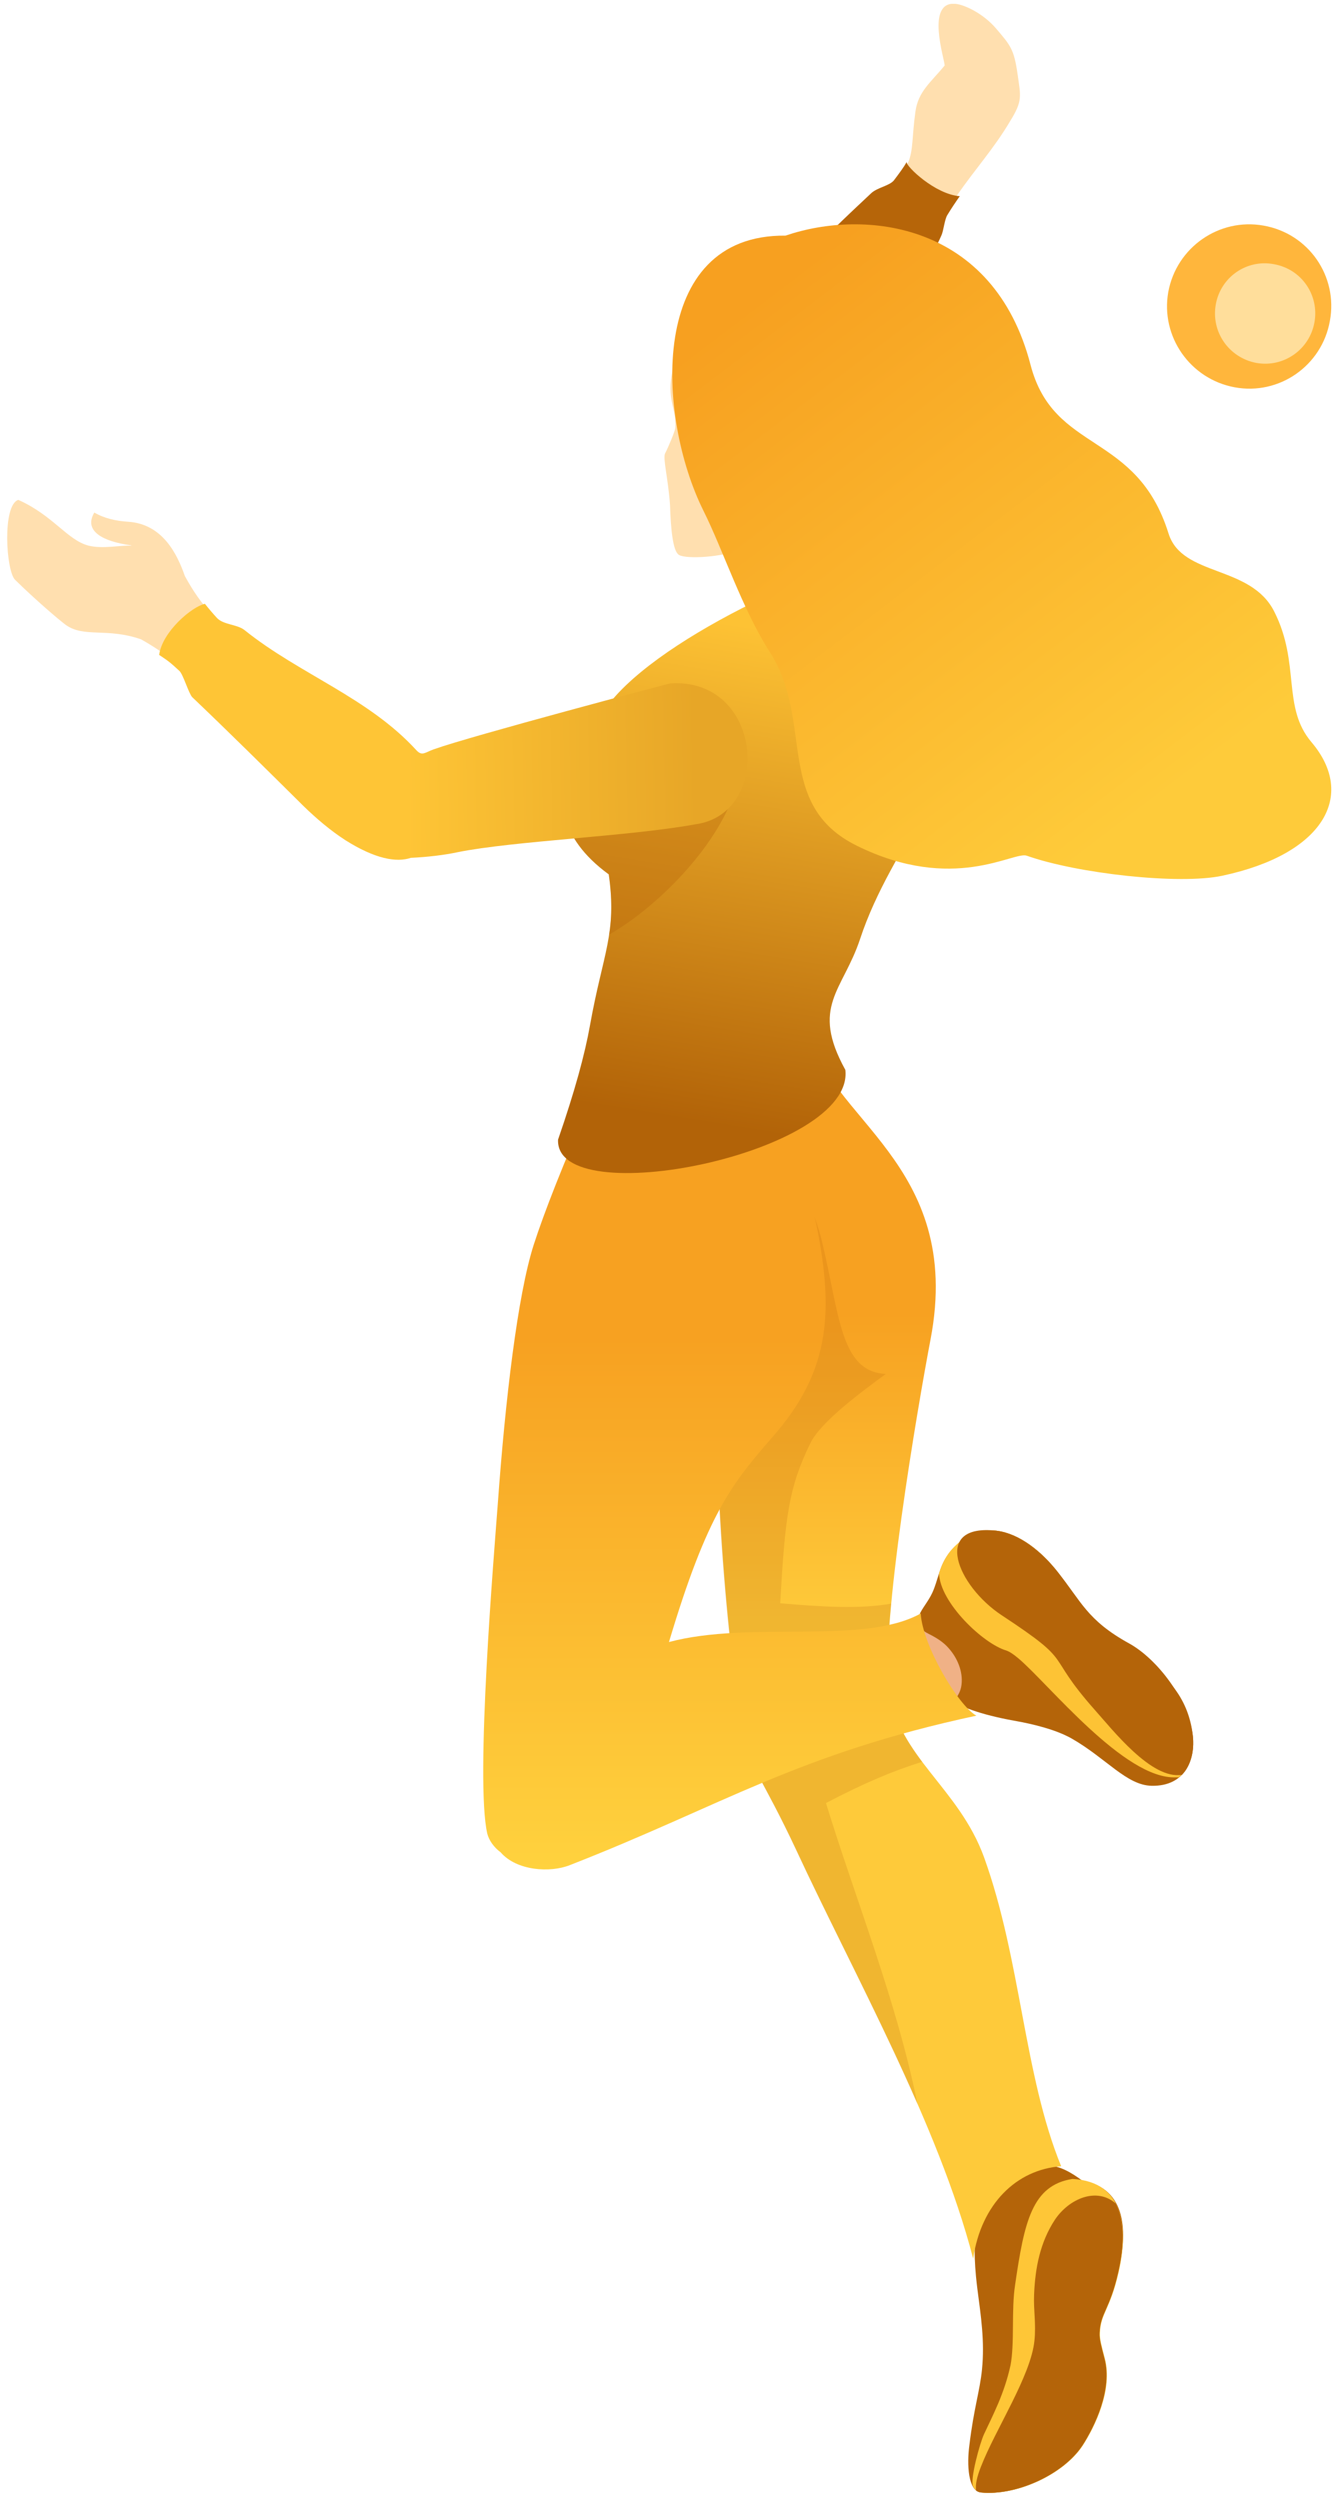
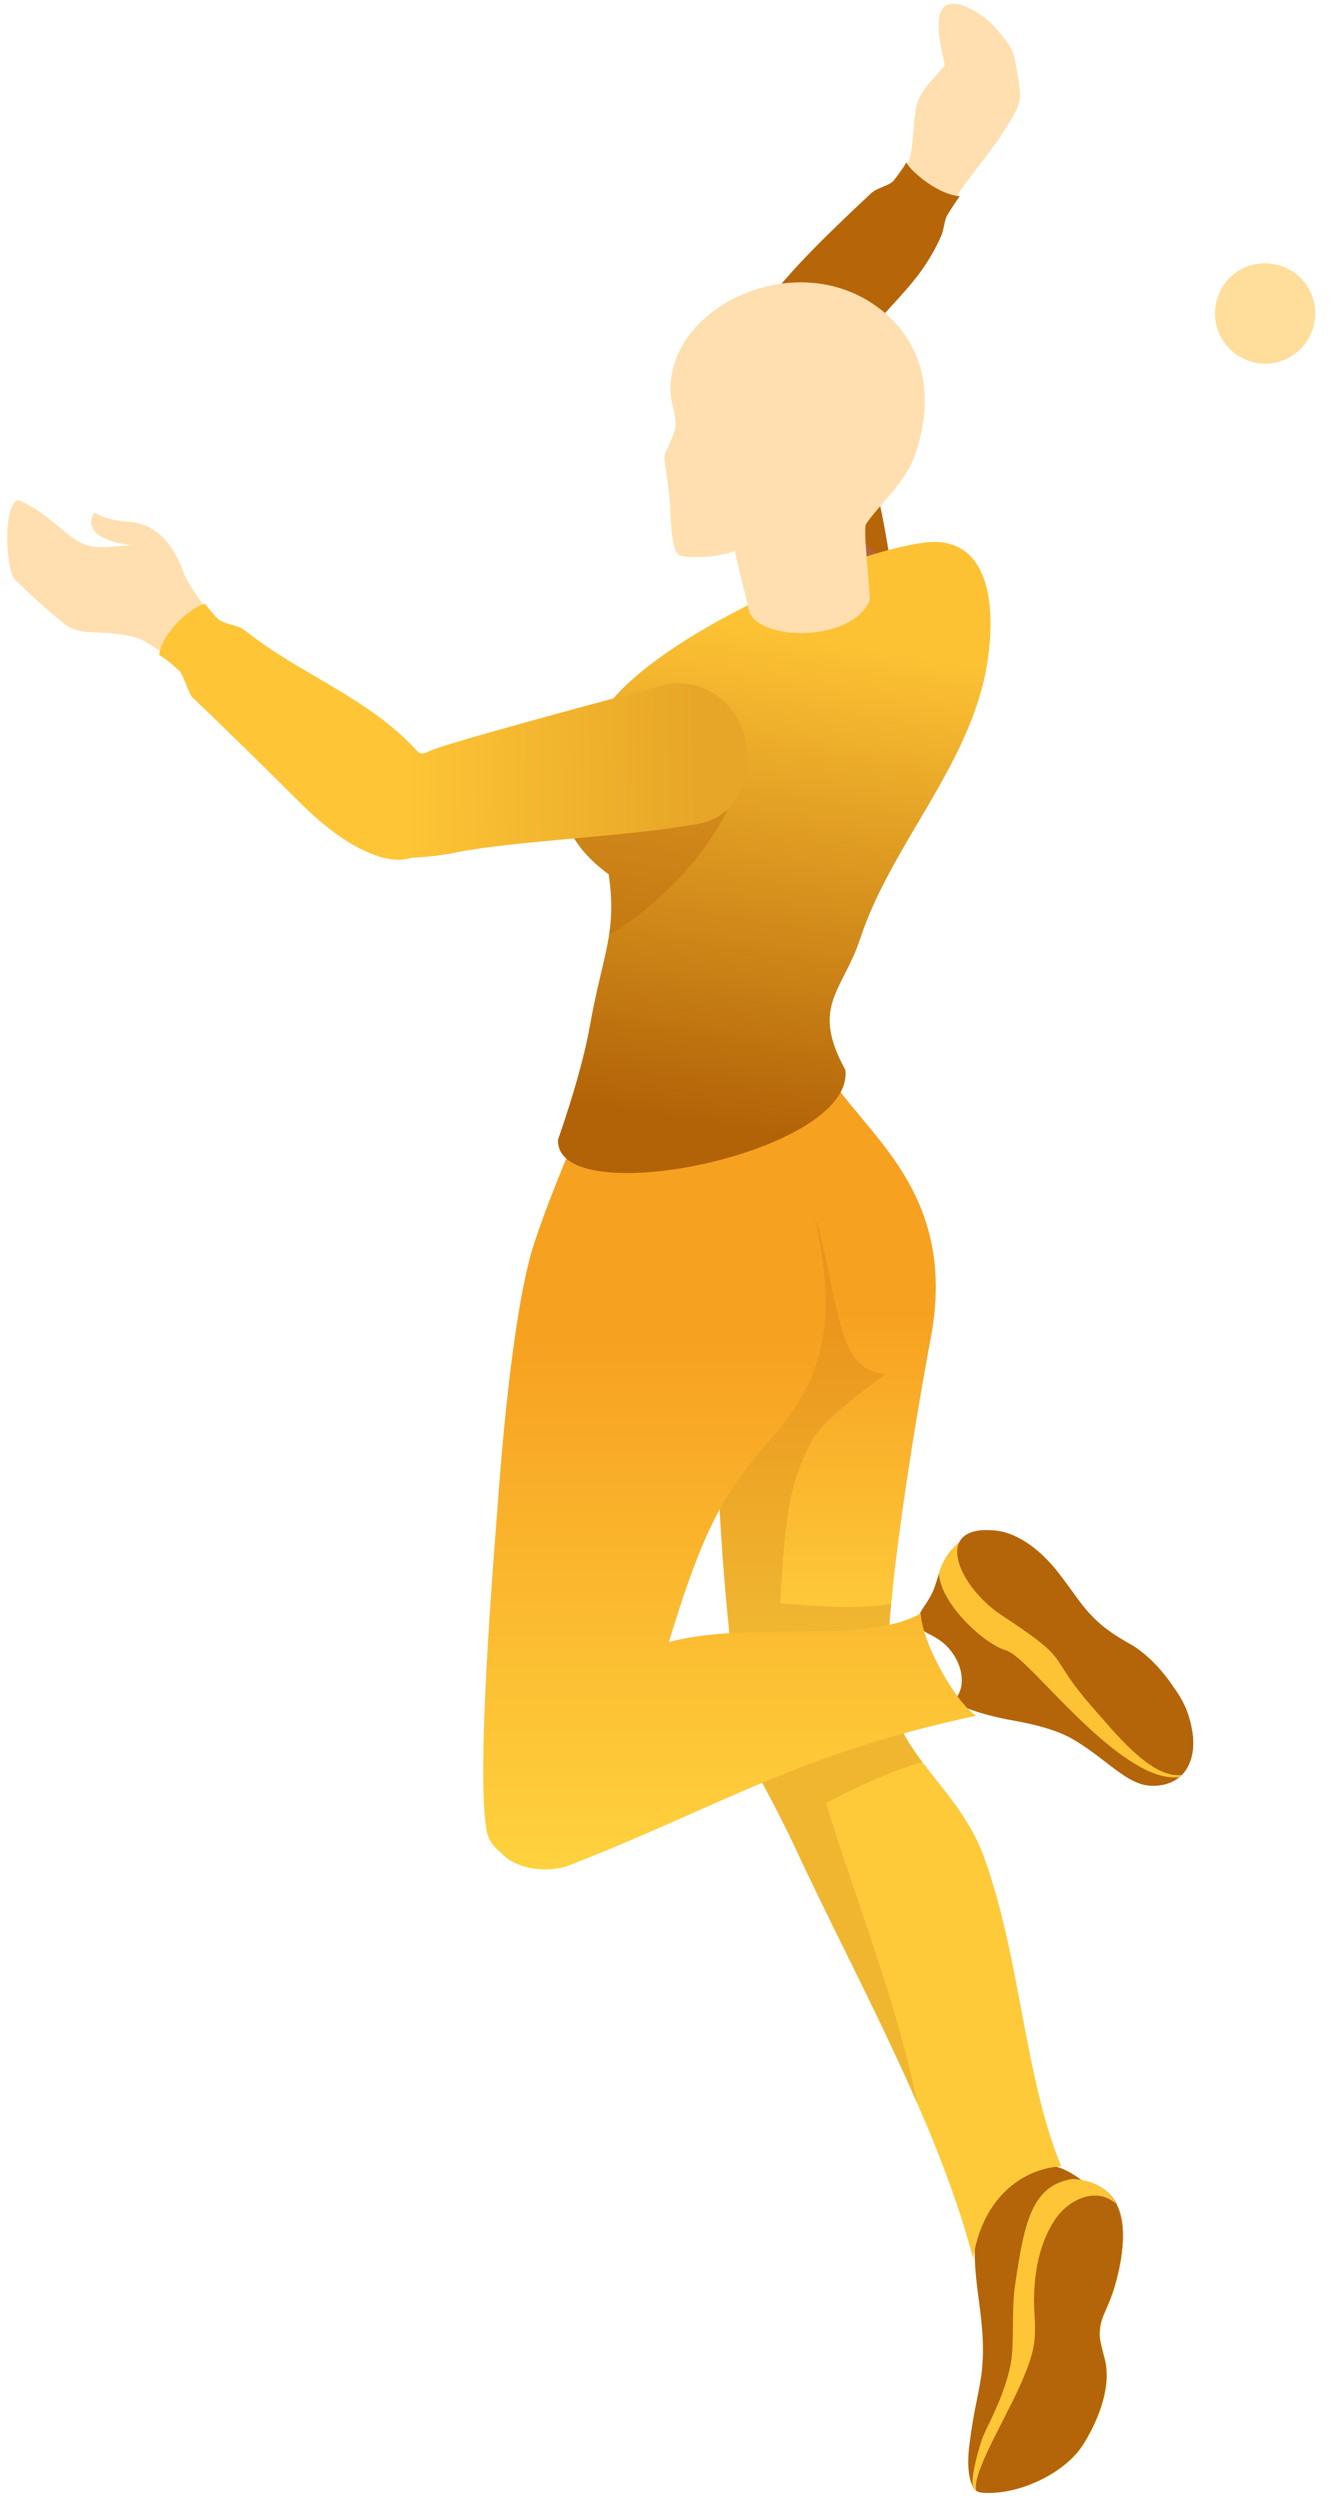
<svg xmlns="http://www.w3.org/2000/svg" width="86" height="160" viewBox="0 0 86 160" fill="none">
  <g clip-path="url(#clip0_7974_4404)">
    <path fill-rule="evenodd" clip-rule="evenodd" d="M60.446 13.795C60.717 13.367 61.01 12.938 61.281 12.51C62.408 10.864 63.648 9.511 64.685 7.753C65.497 6.445 65.362 6.174 65.159 4.731C64.933 3.153 64.708 2.905 63.783 1.823C62.972 0.876 61.799 0.312 61.19 0.245C59.251 0.064 60.492 3.807 60.492 4.19C59.612 5.272 58.8 5.836 58.62 7.144C58.395 8.767 58.485 9.579 58.169 10.368C57.921 10.819 57.47 11.405 56.929 12.059L60.446 13.795Z" fill="#FFDFAF" />
    <path fill-rule="evenodd" clip-rule="evenodd" d="M54.538 22.971C56.364 19.657 58.709 18.665 60.288 15.057C60.423 14.764 60.49 14.02 60.671 13.75C60.919 13.344 61.189 12.938 61.46 12.555C59.882 12.442 58.01 10.638 58.055 10.368C57.875 10.706 57.582 11.089 57.244 11.54C56.951 11.901 56.184 11.991 55.778 12.374C52.982 14.99 48.947 18.823 48.338 20.784C47.752 22.61 46.827 41.527 51.043 42.745C54.222 43.669 56.207 42.429 56.928 40.67C58.326 37.266 54.222 24.978 54.538 22.971Z" fill="#B66509" />
    <path opacity="0.35" fill-rule="evenodd" clip-rule="evenodd" d="M47.843 31.223C47.843 32.283 47.933 33.613 48.046 34.696C48.452 38.754 49.511 42.294 51.044 42.745C54.224 43.669 56.208 42.429 56.929 40.67C57.29 39.769 57.29 38.28 57.087 36.522C55.441 34.583 50.909 30.164 47.843 31.223Z" fill="#B56393" />
    <path fill-rule="evenodd" clip-rule="evenodd" d="M62.612 142.671C63.694 140.259 64.303 138.996 67.121 138.59C67.865 138.613 68.587 139.019 69.308 139.56C72.171 140.056 72.216 142.852 71.608 145.422C71.044 147.812 70.458 148.037 70.413 149.3C70.39 149.706 70.525 150.157 70.728 150.946C71.247 152.93 70.097 155.297 69.308 156.515C68.068 158.386 65.047 159.739 62.815 159.514C61.98 159.423 61.913 157.71 62.071 156.515C62.364 154.08 62.747 153.02 62.882 151.645C63.063 149.841 62.815 148.24 62.589 146.504C62.476 145.625 62.251 143.46 62.612 142.671Z" fill="#B46409" />
    <path fill-rule="evenodd" clip-rule="evenodd" d="M68.677 139.447C72.037 139.627 72.262 142.671 71.631 145.422C71.09 147.812 70.481 148.037 70.436 149.3C70.413 149.705 70.549 150.156 70.752 150.946C71.27 152.93 70.12 155.297 69.331 156.515C68.091 158.386 65.07 159.739 62.838 159.513C62.612 159.491 62.432 159.355 62.319 159.13C62.094 158.724 62.748 156.334 63.018 155.771C63.582 154.553 64.303 153.223 64.709 151.374C64.98 149.953 64.754 147.834 65.002 146.233C65.588 142.197 66.085 139.853 68.677 139.447Z" fill="#FEC637" />
    <path fill-rule="evenodd" clip-rule="evenodd" d="M71.45 141.025C72.058 142.197 71.968 143.843 71.608 145.422C71.066 147.812 70.458 148.037 70.412 149.3C70.39 149.705 70.525 150.156 70.728 150.945C71.247 152.93 70.097 155.297 69.308 156.514C68.068 158.386 65.046 159.739 62.814 159.513C62.702 159.491 62.589 159.468 62.499 159.378C62.454 158.972 62.566 158.499 62.814 157.867C63.739 155.477 66.016 152.05 66.241 149.796C66.354 148.713 66.174 147.834 66.219 146.842C66.287 145.151 66.602 143.505 67.549 142.062C68.451 140.709 70.232 139.943 71.45 141.025Z" fill="#B46409" />
    <path fill-rule="evenodd" clip-rule="evenodd" d="M51.855 65.923C52.757 71.537 61.753 74.378 59.588 85.719C58.754 90.093 56.364 104.117 56.928 108.153C57.514 112.436 61.392 114.398 63.015 118.862C65.383 125.423 65.563 132.796 67.953 138.636C65.09 138.839 62.835 141.048 62.316 144.543C60.084 135.93 54.696 126.37 50.998 118.411C48.834 113.789 47.887 112.887 47.571 111.039C46.241 102.854 45.542 91.423 46.038 83.351L46.466 81.029L48.405 71.875L51.855 65.923Z" fill="url(#paint0_linear_7974_4404)" />
    <path opacity="0.2" fill-rule="evenodd" clip-rule="evenodd" d="M57.063 102.629C56.837 104.974 56.77 106.98 56.928 108.153C57.175 109.979 58.032 111.377 59.047 112.752C57.175 113.338 55.349 114.105 52.892 115.39C54.786 121.568 57.423 128.061 58.754 134.667C56.296 129.031 53.297 123.394 50.975 118.389C48.811 113.767 47.864 112.842 47.548 111.016C46.218 102.832 45.519 91.4 46.015 83.329L46.443 81.007L48.382 71.853L48.991 70.815L49.104 71.041C49.645 72.732 51.877 76.362 52.621 79.383C53.771 84.141 53.794 87.793 56.725 87.928C55.191 89.056 52.576 90.972 51.9 92.347C50.502 95.188 50.276 97.06 49.961 102.606C52.644 102.832 55.034 102.989 57.063 102.629Z" fill="#B9660A" />
-     <path fill-rule="evenodd" clip-rule="evenodd" d="M57.379 104.366C57.965 104.23 58.507 104.027 58.98 103.757C60.243 104.027 63.737 107.004 63.151 108.537C62.001 108.785 60.694 109.123 59.251 109.551L57.379 104.366Z" fill="#F0B186" />
    <path fill-rule="evenodd" clip-rule="evenodd" d="M59.702 101.93C60.085 101.096 60.13 100.262 60.739 99.45C61.325 98.639 62.453 97.804 63.806 97.962C65.294 98.143 66.714 99.293 67.729 100.6C68.563 101.682 68.631 102.314 69.172 103.576C69.916 105.29 75.823 105.854 76.387 111.107C76.544 112.55 75.936 114.331 73.749 114.286C72.148 114.263 70.84 112.527 68.631 111.265C67.638 110.701 66.195 110.34 64.91 110.115C62.881 109.754 61.145 109.145 61.19 108.807C61.213 108.604 61.506 108.401 61.574 107.793C61.664 106.981 61.325 106.124 60.739 105.47C60.424 105.11 60.018 104.839 59.477 104.568C59.003 104.343 58.62 103.96 58.868 103.351C59.048 102.922 59.454 102.472 59.702 101.93Z" fill="#B46409" />
    <path fill-rule="evenodd" clip-rule="evenodd" d="M60.13 100.69C60.266 100.285 60.423 99.879 60.717 99.45C61.303 98.639 62.43 97.804 63.783 97.962C65.271 98.143 66.691 99.293 67.706 100.6C68.54 101.682 68.608 102.314 69.149 103.576C69.87 105.267 70.908 104.456 72.396 105.538C74.064 106.755 76.116 108.785 76.364 111.107C76.454 112.054 76.251 113.114 75.485 113.745C75.417 113.745 75.349 113.745 75.304 113.745C72.012 113.903 67.097 107.702 65.203 106.124C64.91 105.876 64.64 105.696 64.437 105.628C62.971 105.2 60.198 102.584 60.13 100.69Z" fill="#FDC335" />
    <path fill-rule="evenodd" clip-rule="evenodd" d="M63.805 97.962C65.293 98.142 66.691 99.314 67.728 100.6C69.239 102.471 69.6 103.688 72.305 105.176C74.109 106.169 76.138 108.806 76.386 111.129C76.477 111.986 76.296 112.955 75.687 113.586C73.726 113.902 71.246 110.7 70.073 109.393C66.804 105.695 68.946 106.529 64.144 103.373C61.28 101.479 59.657 97.488 63.805 97.962Z" fill="#B46409" />
    <path fill-rule="evenodd" clip-rule="evenodd" d="M37.946 70.23C36.119 74.311 34.812 77.692 34.18 79.654C33.143 82.878 32.354 89.62 31.881 96.181C31.655 99.225 30.415 113.947 31.204 117.352C31.317 117.78 31.61 118.209 32.061 118.547C33.076 119.719 35.218 119.877 36.503 119.359C46.265 115.548 51.045 112.256 62.522 109.799C61.349 109.145 59.072 105.29 58.959 103.26C55.261 105.312 48.069 103.689 42.838 105.087C45.296 96.857 46.874 94.941 49.489 91.942C53.052 87.884 53.368 84.209 52.398 78.978C51.767 75.618 50.301 72.371 49.332 68.539L37.946 70.23Z" fill="url(#paint1_linear_7974_4404)" />
    <path fill-rule="evenodd" clip-rule="evenodd" d="M35.735 72.935C36.818 69.801 37.449 67.479 37.787 65.585C38.599 61.03 39.523 59.723 38.982 55.957C35.645 53.522 35.781 50.929 36.367 49.599C36.592 49.081 38.779 45.27 39.253 44.729C43.176 40.152 54.562 35.26 59.274 34.718C63.242 34.267 63.896 38.529 63.175 42.7C62.047 49.058 57.065 54.063 55.08 60.083C53.976 63.42 51.879 64.39 54.133 68.471C54.742 73.814 35.532 77.67 35.735 72.935Z" fill="url(#paint2_linear_7974_4404)" />
    <path opacity="0.35" fill-rule="evenodd" clip-rule="evenodd" d="M39.005 59.813C39.185 58.685 39.208 57.536 38.982 55.957C35.645 53.522 35.781 50.929 36.367 49.599C36.525 49.261 37.472 47.57 38.261 46.262C39.501 44.436 45.138 42.272 47.099 47.254C48.632 51.245 43.199 57.423 39.005 59.813Z" fill="#B86509" />
-     <path fill-rule="evenodd" clip-rule="evenodd" d="M43.425 35.462C43.65 35.8 46.063 35.687 47.055 35.259C47.28 36.364 47.641 37.649 47.956 39.047C48.407 40.986 54.405 41.211 55.69 38.46C55.735 37.761 55.239 33.838 55.465 33.523C56.299 32.283 57.99 30.907 58.644 28.991C57.651 26.353 49.963 30.208 43.425 35.462Z" fill="#FFDFAF" />
+     <path fill-rule="evenodd" clip-rule="evenodd" d="M43.425 35.462C43.65 35.8 46.063 35.687 47.055 35.259C47.28 36.364 47.641 37.649 47.956 39.047C48.407 40.986 54.405 41.211 55.69 38.46C55.735 37.761 55.239 33.838 55.465 33.523C56.299 32.283 57.99 30.907 58.644 28.991Z" fill="#FFDFAF" />
    <path fill-rule="evenodd" clip-rule="evenodd" d="M43.447 35.485C44.011 35.845 47.596 33.996 47.934 34.019C51.068 34.177 54.856 34.425 55.464 33.501C56.299 32.26 57.99 30.885 58.644 28.969C59.681 25.902 59.478 22.453 56.682 20.04C51.812 15.869 44.169 18.913 43.086 23.648C42.635 25.587 43.334 26.083 43.244 27.39C43.222 27.593 42.816 28.585 42.59 29.014C42.432 29.329 42.793 30.66 42.906 32.328C42.951 33.816 43.086 35.237 43.447 35.485Z" fill="#FFDFAF" />
-     <path fill-rule="evenodd" clip-rule="evenodd" d="M81.596 39.137C83.287 42.474 82.069 45.247 83.986 47.502C86.871 50.906 84.752 54.672 78.259 56.047C75.531 56.633 68.992 55.912 65.745 54.762C64.911 54.469 61.056 57.174 54.878 54.13C49.557 51.515 52.15 46.171 49.309 41.752C47.505 38.934 46.31 35.214 45.047 32.689C42.049 26.669 41.44 14.989 50.301 15.08C55.374 13.344 63.626 14.223 65.993 23.354C67.481 29.059 72.78 27.57 74.832 34.154C75.711 36.927 80.085 36.138 81.596 39.137Z" fill="url(#paint3_linear_7974_4404)" />
    <path fill-rule="evenodd" clip-rule="evenodd" d="M9.04 40.919C6.853 40.153 5.387 40.829 4.215 39.995C3.809 39.702 2.253 38.371 0.968 37.109C0.382 36.545 0.134 32.329 1.171 31.991C3.403 32.983 4.328 34.584 5.681 34.922C6.605 35.147 7.755 34.877 8.431 34.922L8.386 34.899C6.56 34.651 5.342 33.975 6.041 32.802C6.695 33.186 7.462 33.343 8.183 33.389C10.438 33.524 11.362 35.508 11.836 36.861C12.354 37.808 12.918 38.664 13.685 39.409L11.948 43.016C10.934 42.114 10.19 41.573 9.04 40.919Z" fill="#FFDFAF" />
    <path fill-rule="evenodd" clip-rule="evenodd" d="M13.122 38.643C13.37 38.958 13.64 39.274 13.911 39.567C14.339 39.995 15.196 39.95 15.67 40.334C19.187 43.152 23.584 44.64 26.672 48.022C27.033 48.405 27.213 48.157 27.777 47.954C30.167 47.098 42.861 43.738 42.906 43.738C48.858 43.332 49.535 52.103 44.507 52.757C40.336 53.523 32.895 53.816 29.31 54.538C28.476 54.718 27.349 54.854 26.312 54.899C25.387 55.214 24.012 54.966 22.118 53.771C21.171 53.163 20.247 52.373 19.457 51.607C17.113 49.285 14.723 46.917 12.31 44.617C12.085 44.392 11.724 43.129 11.476 42.926C10.89 42.385 10.8 42.318 10.191 41.912C10.394 40.424 12.288 38.823 13.122 38.643Z" fill="url(#paint4_linear_7974_4404)" />
    <path fill-rule="evenodd" clip-rule="evenodd" d="M59.726 10.728C58.418 8.406 59.906 8.338 61.146 6.782C61.169 6.264 61.371 5.79 61.552 5.227C61.101 3.445 61.777 2.904 62.657 2.769C62.882 3.333 63.378 4.437 63.536 4.934C63.559 7.955 63.806 9.51 61.146 12.329L59.523 11.63L59.726 10.728Z" fill="#FFDFAF" />
-     <path d="M85.161 20.532C84.657 23.405 81.916 25.313 79.065 24.787C76.215 24.261 74.307 21.541 74.811 18.691C75.337 15.819 78.079 13.932 80.907 14.437C83.802 14.941 85.688 17.682 85.161 20.532Z" fill="#FFB63C" />
    <path d="M84.171 20.632C83.858 22.368 82.205 23.54 80.448 23.226C78.691 22.891 77.54 21.239 77.854 19.482C78.168 17.724 79.842 16.574 81.578 16.908C83.356 17.222 84.485 18.896 84.171 20.632Z" fill="#FFDE9B" />
  </g>
  <defs>
    <linearGradient id="paint0_linear_7974_4404" x1="56.916" y1="144.543" x2="56.916" y2="65.923" gradientUnits="userSpaceOnUse">
      <stop offset="0.52" stop-color="#FECA3A" />
      <stop offset="0.769" stop-color="#F7A121" />
    </linearGradient>
    <linearGradient id="paint1_linear_7974_4404" x1="46.733" y1="119.64" x2="46.733" y2="68.539" gradientUnits="userSpaceOnUse">
      <stop stop-color="#FFD23E" />
      <stop offset="0.666" stop-color="#F7A121" />
    </linearGradient>
    <linearGradient id="paint2_linear_7974_4404" x1="50.606" y1="40.474" x2="45.489" y2="71.967" gradientUnits="userSpaceOnUse">
      <stop stop-color="#FDC234" />
      <stop offset="1" stop-color="#B26308" />
    </linearGradient>
    <linearGradient id="paint3_linear_7974_4404" x1="47.451" y1="19.878" x2="72.432" y2="52.679" gradientUnits="userSpaceOnUse">
      <stop stop-color="#F7A020" />
      <stop offset="1" stop-color="#FECB3A" />
    </linearGradient>
    <linearGradient id="paint4_linear_7974_4404" x1="44.652" y1="50.866" x2="26.004" y2="51.227" gradientUnits="userSpaceOnUse">
      <stop stop-color="#E7A627" />
      <stop offset="1" stop-color="#FEC536" />
    </linearGradient>
    <clipPath id="clip0_7974_4404">
      <rect width="84.82" height="159.269" fill="white" transform="matrix(-1 0 0 1 85.27 0.245)" />
    </clipPath>
  </defs>
</svg>